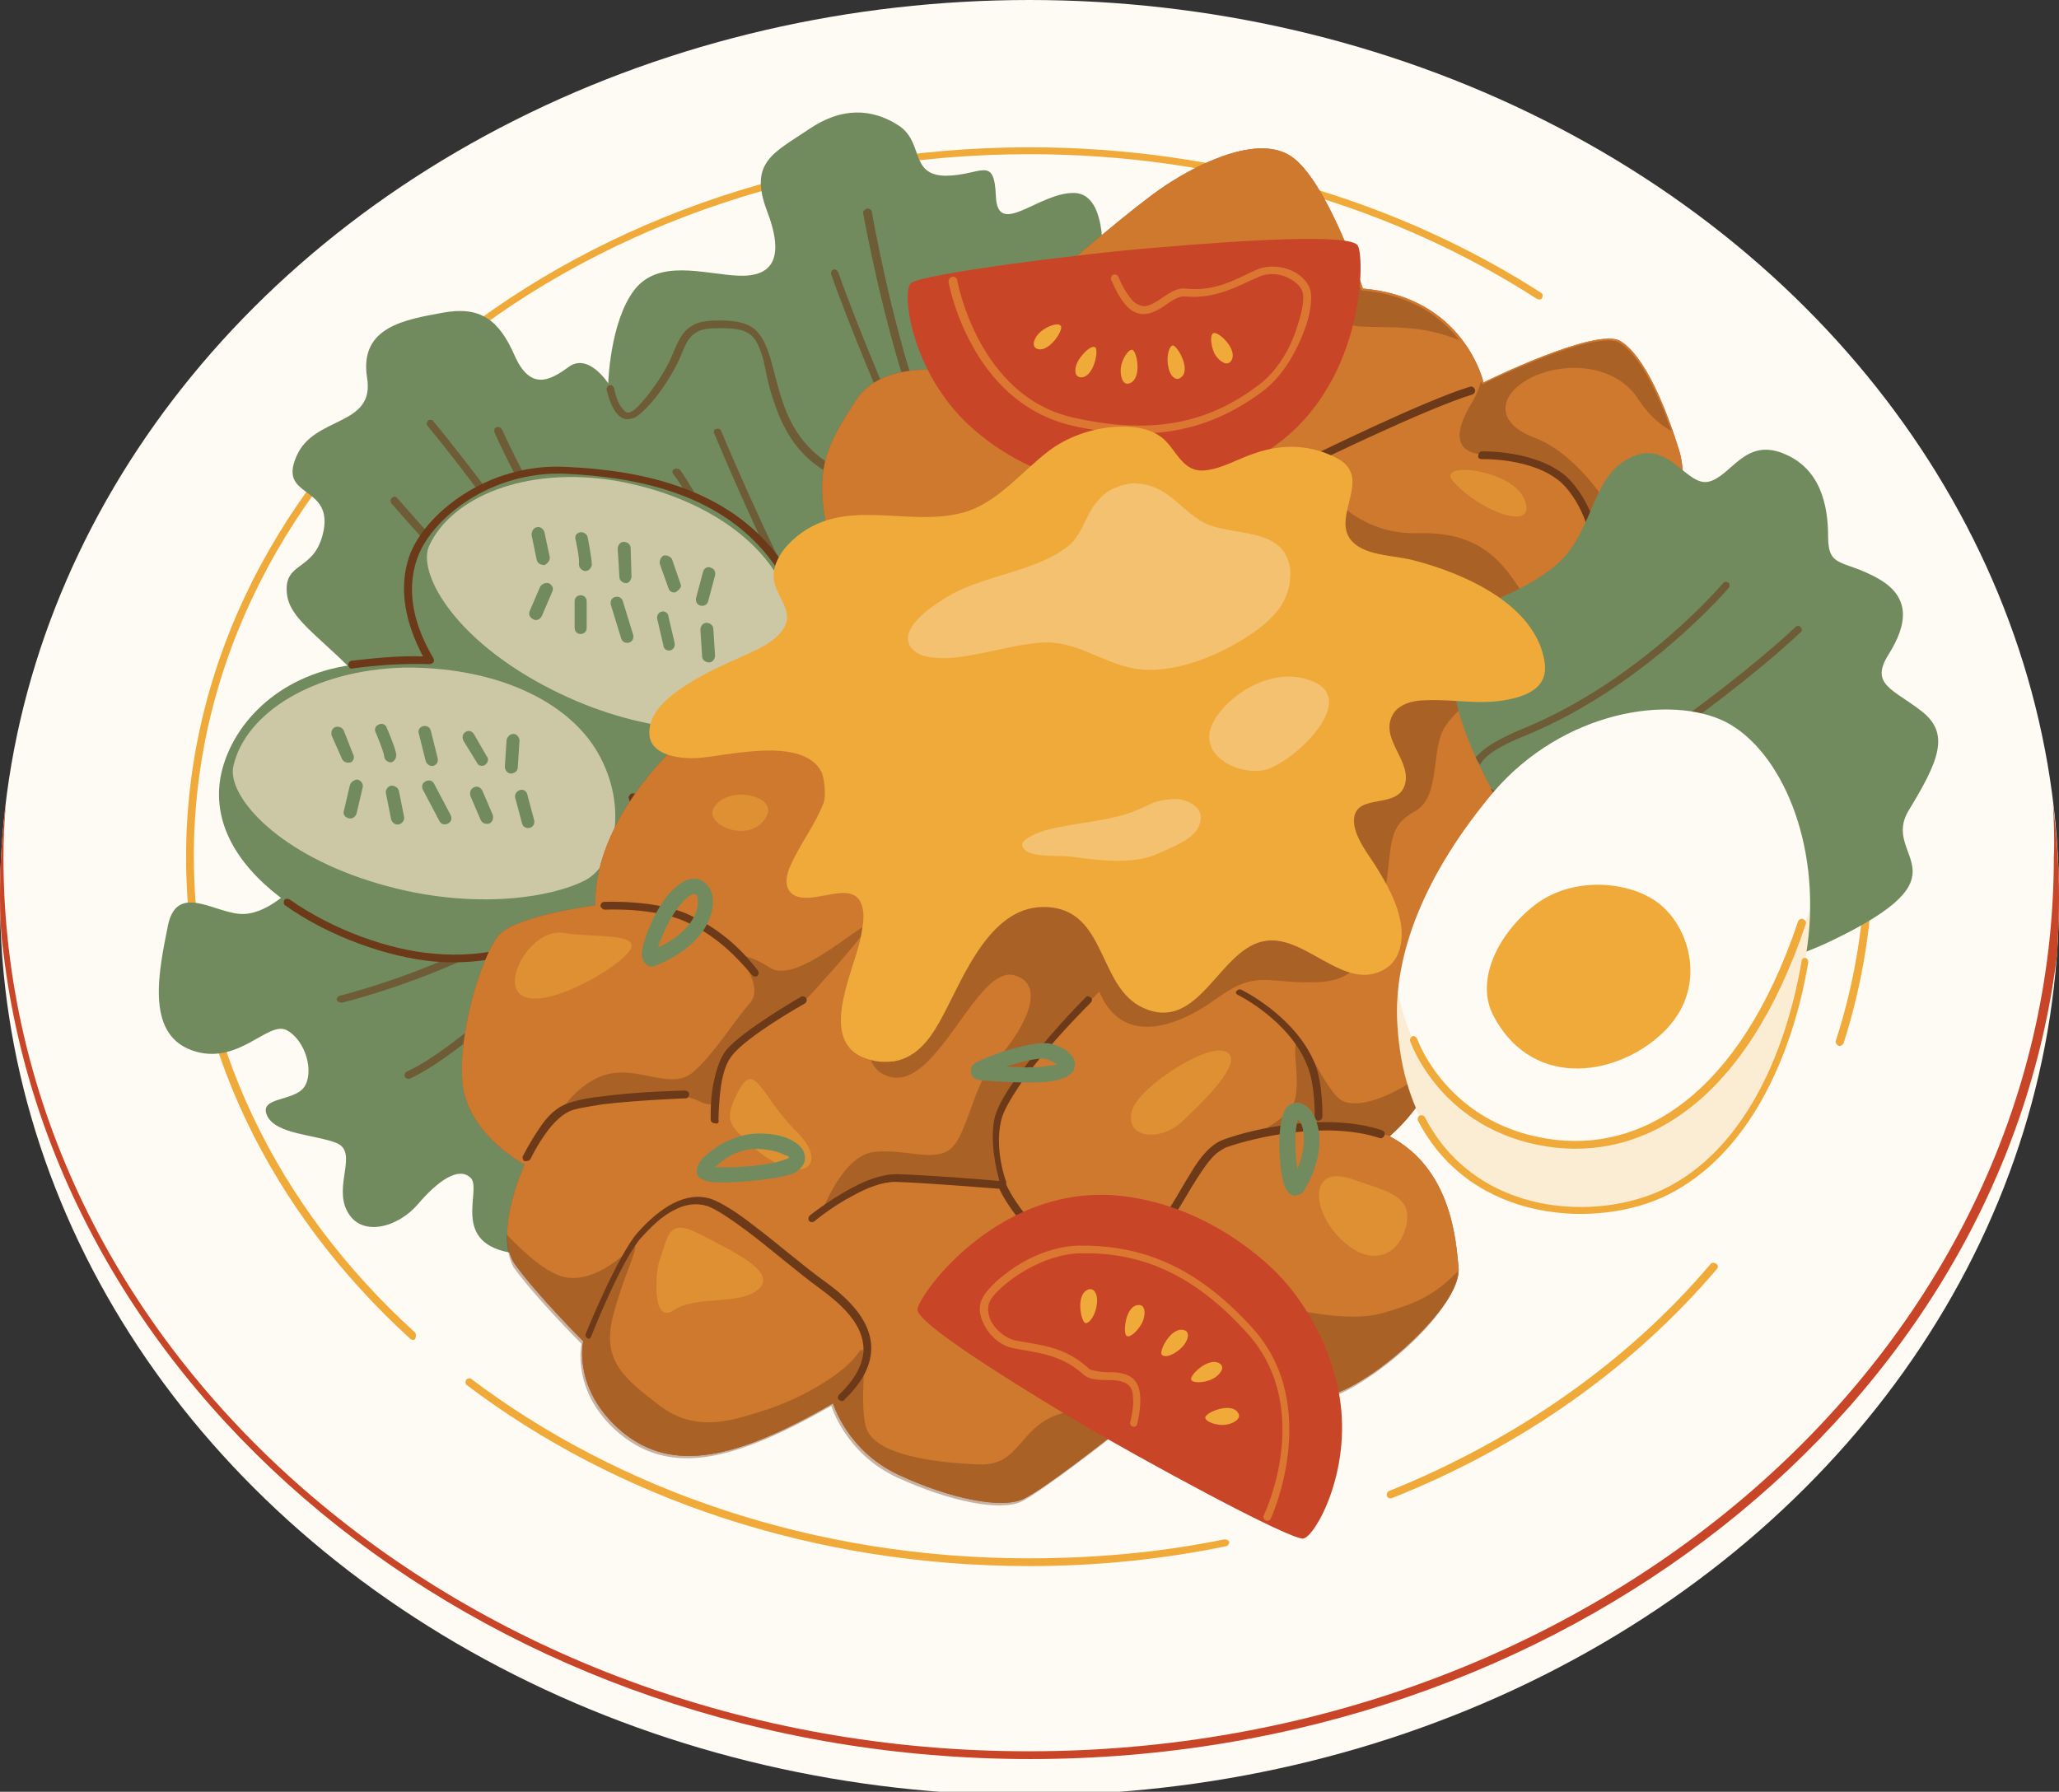
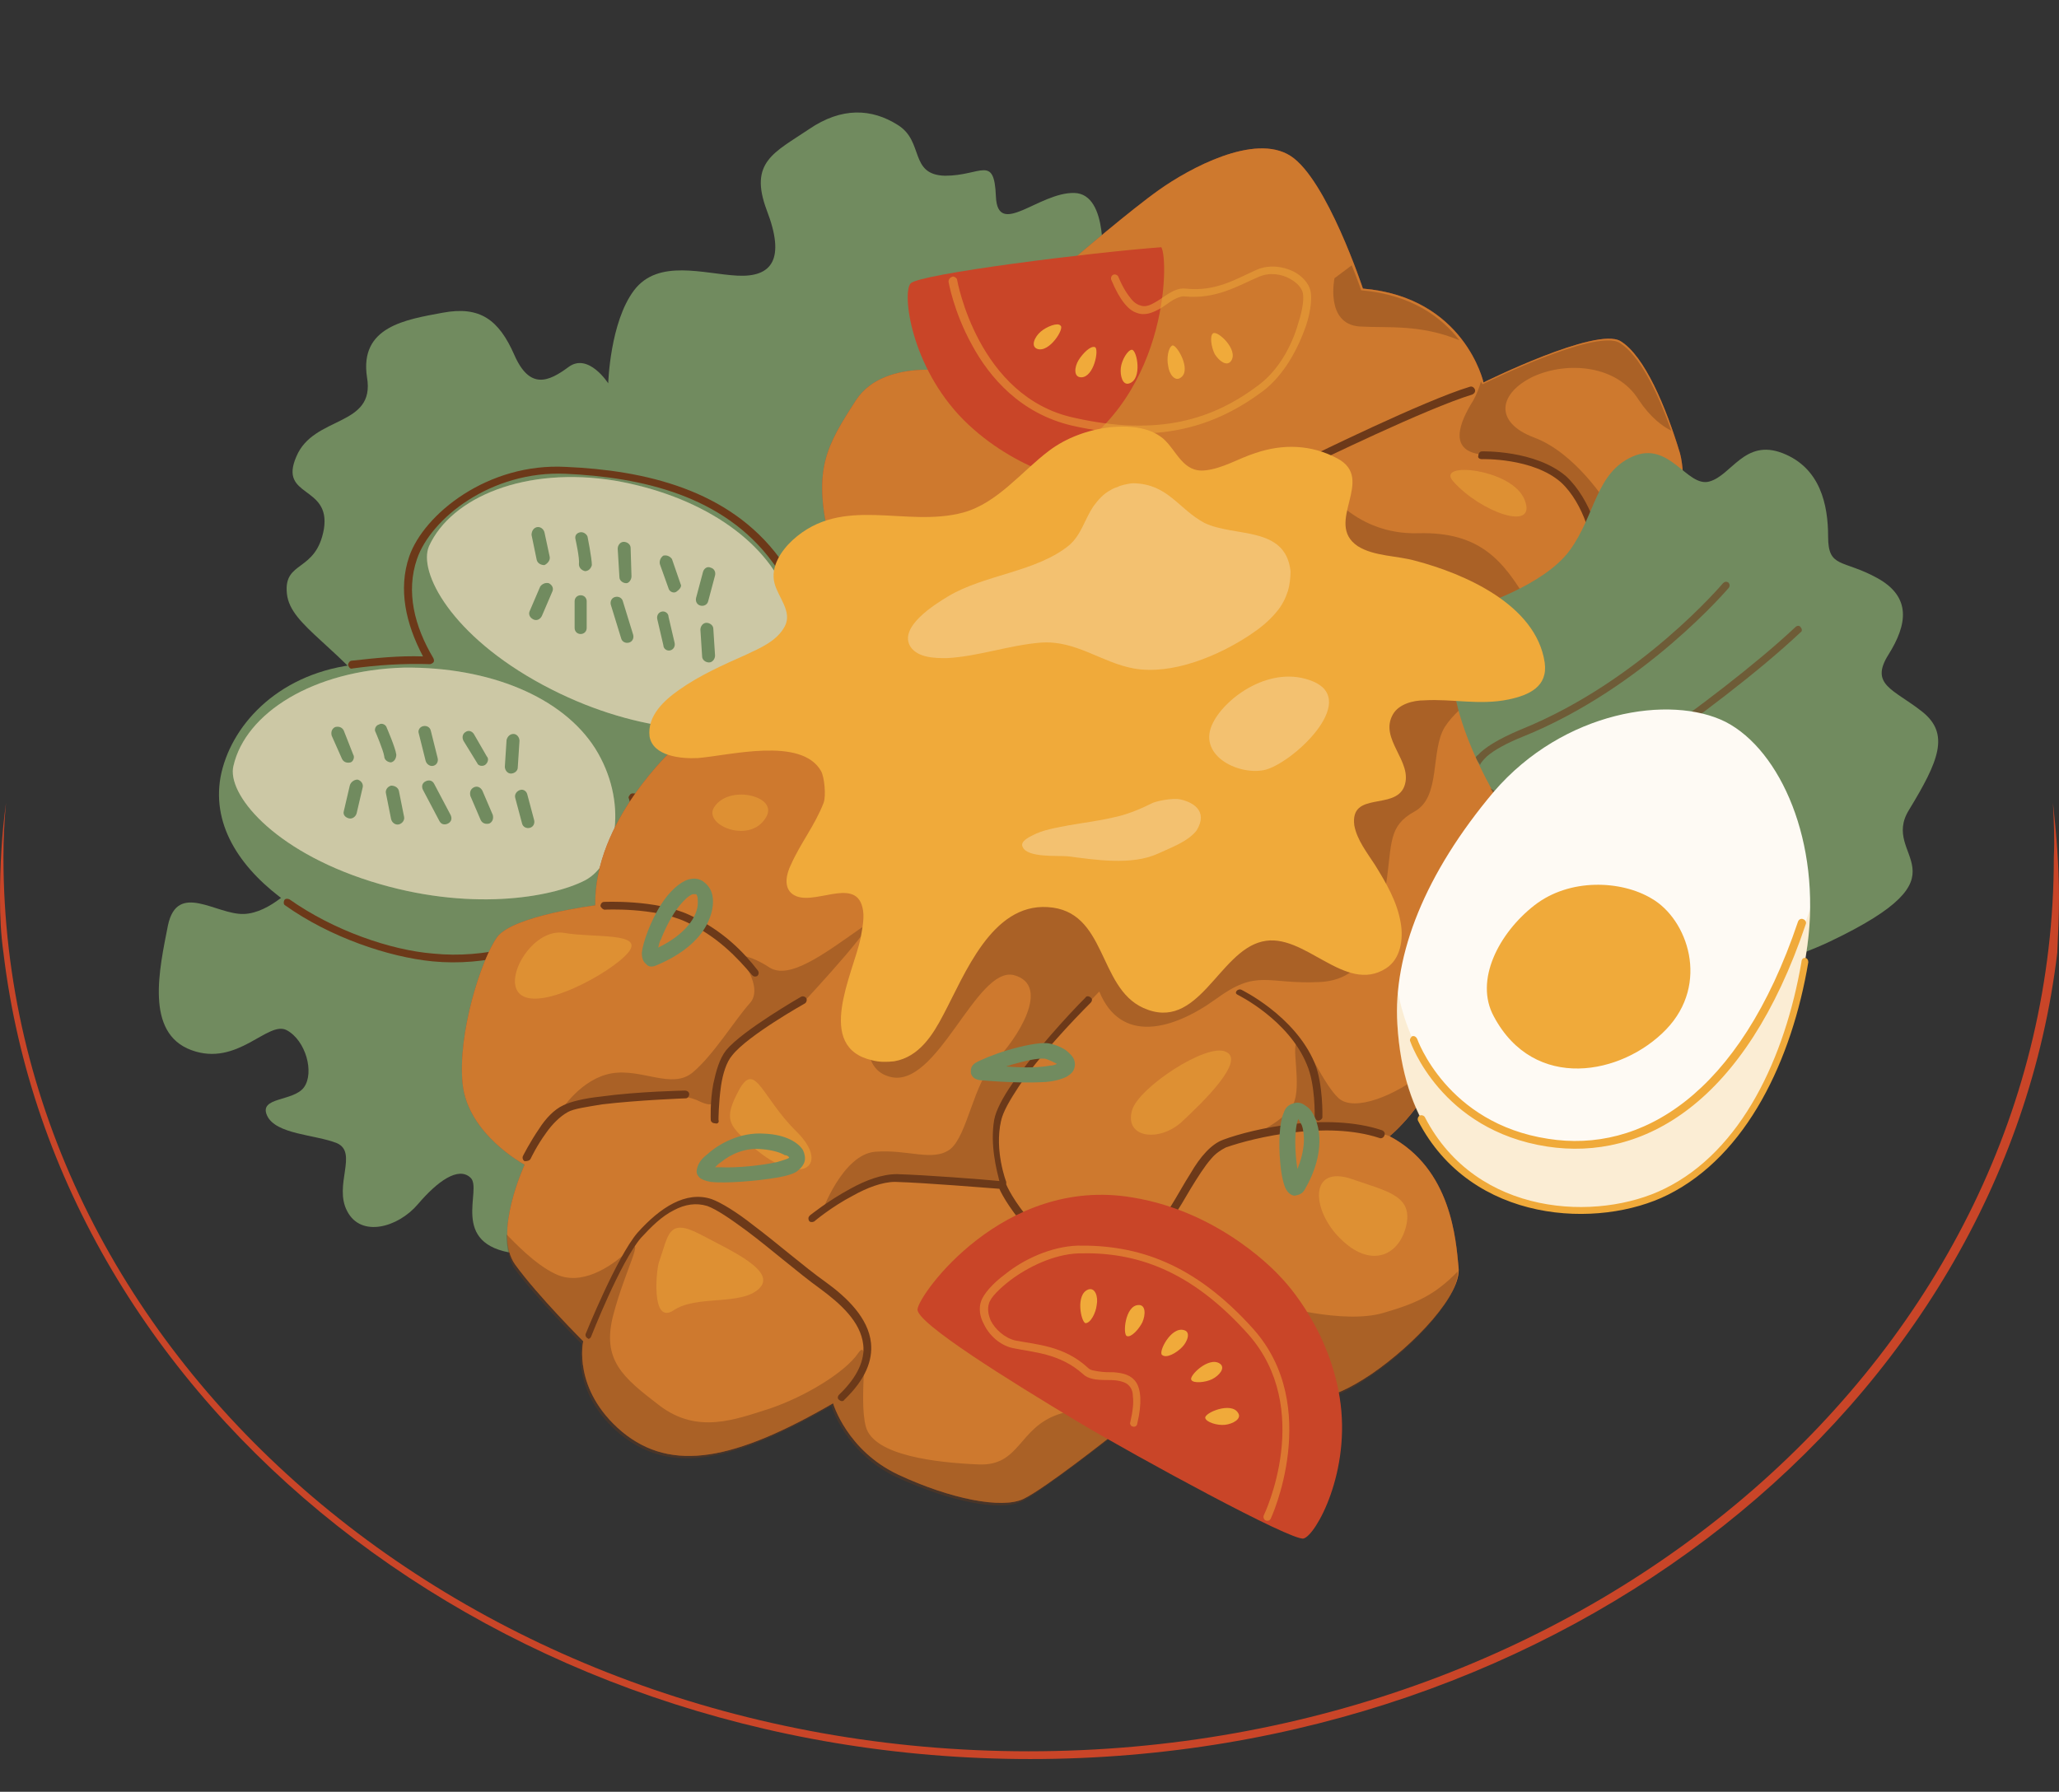
<svg xmlns="http://www.w3.org/2000/svg" height="20.8" preserveAspectRatio="xMidYMid meet" version="1.0" viewBox="0.0 0.0 23.9 20.8" width="23.9" zoomAndPan="magnify">
  <rect x="0.0" y="0.0" width="23.9" height="20.8" fill="#333333" stroke="none" />
  <g clip-rule="evenodd" fill-rule="evenodd">
    <g id="change1_1">
-       <ellipse cx="11.95" cy="10.42" fill="#FEFAF4" rx="11.95" ry="10.42" />
-     </g>
+       </g>
    <g id="change2_1">
      <path d="M23.83,9.32c0.04,0.36,0.07,0.73,0.07,1.1 c0,0.21-0.01,0.43-0.02,0.64c-0.63,5.26-5.73,9.36-11.92,9.36s-11.29-4.1-11.92-9.36C0.01,10.85,0,10.64,0,10.42 c0-0.37,0.02-0.74,0.07-1.1C0.05,9.53,0.04,9.74,0.04,9.95c0,5.73,5.33,10.38,11.9,10.38c6.57,0,11.9-4.65,11.9-10.38 C23.85,9.74,23.84,9.53,23.83,9.32z" fill="#C94528" />
    </g>
    <g id="change3_1">
-       <path d="M14.21,17.87c-0.73,0.15-1.49,0.22-2.27,0.22 c-2.49,0-4.76-0.79-6.48-2.09C5.45,16,5.42,16,5.41,16.02c-0.01,0.02-0.01,0.05,0.01,0.06c1.73,1.31,4.02,2.1,6.53,2.1 c0.79,0,1.55-0.08,2.28-0.23c0.02,0,0.04-0.03,0.04-0.05C14.26,17.88,14.24,17.87,14.21,17.87z M19.85,14.68 c-0.95,1.12-2.24,2.03-3.73,2.63c-0.02,0.01-0.03,0.04-0.02,0.06c0.01,0.02,0.04,0.03,0.06,0.02c1.51-0.6,2.8-1.52,3.77-2.66 c0.02-0.02,0.01-0.05-0.01-0.06C19.89,14.65,19.86,14.66,19.85,14.68z M4.82,15.47c-1.6-1.45-2.57-3.4-2.57-5.53 c0-4.5,4.35-8.15,9.7-8.15c2.22,0,4.26,0.63,5.89,1.68c0.02,0.01,0.05,0.01,0.06-0.01c0.01-0.02,0.01-0.05-0.01-0.06 c-1.65-1.06-3.71-1.69-5.94-1.69c-5.41,0-9.79,3.7-9.79,8.24c0,2.16,0.99,4.12,2.6,5.59c0.02,0.02,0.05,0.02,0.06,0 S4.83,15.49,4.82,15.47z M20.25,5.73c0.89,1.23,1.4,2.67,1.4,4.21c0,0.74-0.12,1.46-0.34,2.14c-0.01,0.02,0.01,0.05,0.03,0.06 c0.02,0.01,0.05-0.01,0.06-0.03c0.22-0.69,0.34-1.42,0.34-2.17c0-1.56-0.52-3.02-1.41-4.27c-0.01-0.02-0.04-0.02-0.06-0.01 C20.24,5.68,20.24,5.71,20.25,5.73z" fill="#F0AA3A" />
-     </g>
+       </g>
    <g id="change4_1">
      <path d="M3.44,10.26c0,0-0.3,0.34-0.61,0.35 c-0.32,0.01-0.77-0.38-0.88,0.13c-0.1,0.51-0.27,1.25,0.27,1.45s0.89-0.35,1.11-0.23c0.22,0.12,0.32,0.49,0.2,0.66 C3.41,12.79,3,12.73,3.1,12.95s0.56,0.22,0.81,0.32c0.25,0.11-0.04,0.49,0.12,0.79c0.16,0.31,0.59,0.19,0.82-0.08 c0.23-0.27,0.47-0.44,0.61-0.31c0.15,0.13-0.26,0.78,0.52,0.88c0.78,0.1,4.78-6.96,4.78-6.96l2.03-4.49c0,0,0.09-0.85-0.32-0.86 c-0.41-0.01-0.89,0.53-0.91,0.04s-0.17-0.24-0.59-0.24c-0.42-0.01-0.24-0.4-0.55-0.59c-0.3-0.19-0.65-0.21-1.03,0.05 C8.99,1.77,8.69,1.88,8.9,2.44C9.12,3.01,8.96,3.22,8.56,3.2C8.17,3.18,7.64,3,7.36,3.37c-0.28,0.37-0.3,1.08-0.3,1.08 S6.83,4.09,6.6,4.26C6.37,4.43,6.15,4.53,5.97,4.12c-0.18-0.41-0.4-0.57-0.83-0.49C4.71,3.71,4.17,3.79,4.26,4.38 c0.1,0.58-0.62,0.44-0.82,0.92C3.23,5.78,3.84,5.63,3.76,6.14C3.67,6.65,3.29,6.5,3.33,6.89c0.04,0.39,0.62,0.6,1.22,1.44 S3.44,10.26,3.44,10.26z" fill="#718B5F" />
    </g>
    <g id="change5_1">
-       <path d="M3.97,11.64c0,0,0.94-0.23,1.78-0.68 c0.16-0.09,0.29-0.13,0.38-0.15c0.08-0.01,0.14,0,0.18,0.02c0.05,0.03,0.07,0.08,0.08,0.13c0.01,0.06,0.01,0.12,0,0.15 c-0.11,0.11-1.11,1.08-1.67,1.33c-0.02,0.01-0.03,0.04-0.02,0.06c0.01,0.02,0.04,0.03,0.06,0.02c0.6-0.27,1.71-1.36,1.71-1.36 c0.01-0.01,0.01-0.01,0.01-0.02c0,0,0.02-0.09,0-0.19c-0.01-0.07-0.05-0.14-0.12-0.19c-0.05-0.04-0.13-0.06-0.25-0.04 c-0.1,0.02-0.24,0.06-0.41,0.16c-0.83,0.45-1.76,0.68-1.76,0.68c-0.02,0.01-0.04,0.03-0.03,0.05C3.92,11.63,3.95,11.64,3.97,11.64z M8.29,5.03c0,0,0.5,1.21,0.98,2.11c0.01,0.02,0.04,0.03,0.06,0.02C9.35,7.15,9.36,7.13,9.35,7.1C8.87,6.2,8.37,5,8.37,5 C8.36,4.98,8.34,4.97,8.31,4.98C8.29,4.98,8.28,5.01,8.29,5.03z M4.96,4.94c0,0,0.46,0.55,1.11,1.47c0.16,0.23,0.27,0.36,0.36,0.43 C6.5,6.89,6.54,6.91,6.58,6.91c0.05,0,0.09-0.03,0.1-0.08c0.02-0.08,0-0.21,0-0.21c0,0,0-0.01,0-0.01c0,0-0.62-1.1-0.85-1.62 C5.81,4.96,5.79,4.95,5.76,4.96C5.74,4.97,5.73,4.99,5.74,5.02c0.22,0.5,0.8,1.53,0.85,1.63c0,0.02,0.01,0.09,0.01,0.14 c0,0.01,0,0.03-0.01,0.04c0,0,0,0.01-0.01,0.01c-0.02,0-0.05-0.02-0.09-0.05C6.41,6.7,6.3,6.58,6.15,6.36 C5.49,5.44,5.03,4.89,5.03,4.89C5.02,4.87,4.99,4.87,4.97,4.88C4.95,4.9,4.95,4.93,4.96,4.94z M4.54,5.84c0,0,0.81,0.93,0.98,1.05 C5.54,6.91,5.57,6.9,5.58,6.88C5.6,6.86,5.59,6.83,5.57,6.82C5.41,6.7,4.61,5.78,4.61,5.78c-0.02-0.02-0.04-0.02-0.06,0 C4.53,5.79,4.53,5.82,4.54,5.84z M7.82,5.51c0,0,0.22,0.27,0.58,1.07C8.4,6.61,8.43,6.62,8.45,6.61C8.47,6.6,8.48,6.57,8.47,6.55 C8.11,5.73,7.89,5.45,7.89,5.45C7.87,5.44,7.84,5.43,7.82,5.45C7.8,5.46,7.8,5.49,7.82,5.51z M7.04,4.52c0,0,0.04,0.19,0.12,0.28 c0.04,0.05,0.1,0.08,0.16,0.06C7.37,4.86,7.43,4.81,7.5,4.74c0.15-0.15,0.31-0.4,0.39-0.58c0.06-0.14,0.09-0.24,0.19-0.3 c0.06-0.04,0.14-0.05,0.27-0.05c0.16,0,0.26,0.01,0.34,0.06c0.08,0.05,0.12,0.14,0.17,0.3C8.89,4.31,8.92,4.5,9,4.71 c0.11,0.32,0.31,0.66,0.74,0.84c0.15,0.06,0.27,0.07,0.36,0.05c0.15-0.04,0.24-0.16,0.28-0.3c0.06-0.19,0.04-0.41,0.04-0.41 c0,0,0-0.01,0-0.01c0,0-0.46-1.06-0.69-1.72C9.72,3.14,9.7,3.12,9.67,3.13C9.65,3.14,9.64,3.17,9.65,3.19 c0.22,0.63,0.65,1.63,0.69,1.72c0,0.04,0.01,0.21-0.04,0.37c-0.03,0.11-0.1,0.21-0.21,0.24C10,5.53,9.9,5.51,9.78,5.46 c-0.4-0.17-0.59-0.49-0.69-0.78c-0.07-0.2-0.11-0.4-0.15-0.53C8.88,3.96,8.82,3.86,8.73,3.8C8.64,3.74,8.52,3.72,8.34,3.72 c-0.15,0-0.25,0.02-0.32,0.07C7.92,3.85,7.87,3.96,7.8,4.13C7.73,4.3,7.57,4.54,7.44,4.68c-0.05,0.06-0.1,0.1-0.14,0.11 c-0.01,0-0.03,0-0.04-0.01C7.24,4.76,7.22,4.74,7.2,4.71C7.15,4.63,7.13,4.51,7.13,4.51C7.12,4.48,7.1,4.47,7.08,4.47 C7.05,4.48,7.04,4.5,7.04,4.52z M10.02,2.48c0,0,0.23,1.28,0.58,2.26c0.01,0.02,0.03,0.04,0.06,0.03c0.02-0.01,0.04-0.03,0.03-0.06 c-0.35-0.98-0.57-2.25-0.57-2.25c0-0.02-0.03-0.04-0.05-0.04C10.03,2.43,10.01,2.46,10.02,2.48z" fill="#6C3919" fill-opacity=".57" />
-     </g>
+       </g>
    <g id="change4_2">
      <path d="M2.56,9.02c0.11-0.58,0.64-1.18,1.52-1.3 C4.97,7.6,5.97,7.63,6.69,8.3c0.72,0.67,0.87,1.44,0.6,1.9c-0.27,0.46-1.25,1.01-2.26,0.92C4.02,11.03,2.35,10.2,2.56,9.02z" fill="#718B5F" />
    </g>
    <g id="change4_3">
      <path d="M4.8,6.47C4.96,6,5.68,5.41,6.57,5.46 C7.46,5.5,8.43,5.71,9.01,6.5s0.61,1.73,0.26,2.13S7.89,9.46,6.91,9.18C5.93,8.9,4.42,7.59,4.8,6.47z" fill="#718B5F" />
    </g>
    <g id="change5_2">
      <path d="M4.09,7.76c0.29-0.04,0.59-0.06,0.9-0.05 C5,7.71,5.02,7.7,5.03,7.69c0.01-0.01,0.01-0.03,0-0.05C4.81,7.27,4.71,6.87,4.84,6.49C5,6.02,5.7,5.46,6.57,5.5 C7.44,5.54,8.4,5.75,8.97,6.53C9.32,7,9.46,7.51,9.45,7.93C9.45,8.21,9.37,8.45,9.24,8.6C8.95,8.94,8.16,9.29,7.35,9.21 c-0.01,0-0.03,0-0.04,0.02C7.3,9.24,7.29,9.26,7.3,9.27c0.11,0.35,0.09,0.67-0.05,0.91c-0.1,0.18-0.32,0.37-0.6,0.53 c-0.43,0.25-1.02,0.42-1.62,0.36c-0.5-0.04-1.16-0.27-1.67-0.63c-0.02-0.01-0.05-0.01-0.06,0.01c-0.01,0.02-0.01,0.05,0.01,0.06 c0.52,0.37,1.2,0.6,1.71,0.65c0.62,0.06,1.22-0.12,1.67-0.38c0.3-0.17,0.53-0.38,0.64-0.57C7.47,9.98,7.5,9.66,7.4,9.31 c0.83,0.05,1.61-0.3,1.9-0.65c0.15-0.17,0.23-0.42,0.24-0.72C9.55,7.5,9.4,6.96,9.05,6.48c-0.59-0.8-1.57-1.02-2.48-1.06 C5.66,5.37,4.92,5.97,4.75,6.46C4.62,6.84,4.71,7.24,4.91,7.62C4.63,7.61,4.35,7.64,4.08,7.67c-0.02,0-0.04,0.03-0.04,0.05 C4.05,7.75,4.07,7.77,4.09,7.76z" fill="#6C3919" />
    </g>
    <g id="change1_2">
      <path d="M2.71,8.89C2.63,9.21,3.16,9.87,4.3,10.23 c1.14,0.36,2.1,0.19,2.49-0.01c0.38-0.2,0.5-0.92,0.12-1.53C6.53,8.09,5.68,7.74,4.69,7.75C3.63,7.78,2.85,8.28,2.71,8.89z" fill="#FEFAF4" fill-opacity=".6" />
    </g>
    <g id="change1_3">
      <path d="M4.98,6.34C4.85,6.64,5.24,7.38,6.3,7.95 c1.06,0.57,2.03,0.58,2.44,0.45c0.41-0.13,0.67-0.81,0.4-1.48c-0.26-0.67-1.03-1.17-2-1.34C6.1,5.41,5.24,5.77,4.98,6.34z" fill="#FEFAF4" fill-opacity=".6" />
    </g>
    <g id="change3_2">
      <path d="M2.71,8.89C2.63,9.21,3.16,9.87,4.3,10.23 c1.14,0.36,2.1,0.19,2.49-0.01c0.38-0.2,0.5-0.92,0.12-1.53C6.53,8.09,5.68,7.74,4.69,7.75C3.63,7.78,2.85,8.28,2.71,8.89z" fill="#F0AA3A" fill-opacity=".15" />
    </g>
    <g id="change3_3">
      <path d="M4.98,6.34C4.85,6.64,5.24,7.38,6.3,7.95 c1.06,0.57,2.03,0.58,2.44,0.45c0.41-0.13,0.67-0.81,0.4-1.48c-0.26-0.67-1.03-1.17-2-1.34C6.1,5.41,5.24,5.77,4.98,6.34z" fill="#F0AA3A" fill-opacity=".15" />
    </g>
    <g id="change4_4">
      <path d="M4.06,9.12l-0.07,0.3C3.98,9.46,4.01,9.49,4.05,9.5 c0.04,0.01,0.08-0.02,0.09-0.06l0.07-0.3c0.01-0.04-0.02-0.08-0.06-0.09C4.11,9.05,4.07,9.08,4.06,9.12z M4.48,9.21l0.06,0.3 c0.01,0.04,0.05,0.07,0.09,0.06c0.04-0.01,0.07-0.05,0.06-0.09l-0.06-0.3C4.62,9.14,4.58,9.12,4.54,9.12 C4.5,9.13,4.47,9.17,4.48,9.21z M4.91,9.17L5.1,9.53c0.02,0.04,0.06,0.05,0.1,0.03c0.04-0.02,0.05-0.06,0.03-0.1L5.04,9.1 c-0.02-0.04-0.06-0.05-0.1-0.03C4.9,9.09,4.89,9.13,4.91,9.17z M3.85,8.54l0.12,0.27c0.02,0.04,0.06,0.05,0.1,0.04 C4.1,8.84,4.12,8.79,4.1,8.76L3.99,8.48c-0.02-0.04-0.06-0.05-0.1-0.04C3.85,8.46,3.84,8.5,3.85,8.54z M5.46,9.24l0.12,0.28 c0.02,0.04,0.06,0.05,0.1,0.04c0.04-0.02,0.05-0.06,0.04-0.1L5.6,9.18C5.58,9.14,5.54,9.12,5.5,9.14C5.46,9.16,5.45,9.2,5.46,9.24z M5.98,9.26l0.08,0.3C6.07,9.6,6.11,9.62,6.15,9.61C6.19,9.6,6.21,9.56,6.2,9.52l-0.08-0.3C6.11,9.18,6.07,9.16,6.04,9.17 C6,9.18,5.97,9.22,5.98,9.26z M4.36,8.5c0,0,0.09,0.21,0.1,0.28C4.46,8.82,4.5,8.85,4.54,8.85C4.58,8.84,4.6,8.8,4.6,8.76 C4.59,8.68,4.49,8.45,4.49,8.45C4.48,8.41,4.43,8.39,4.4,8.41C4.36,8.42,4.34,8.47,4.36,8.5z M5.08,8.8L5,8.48 C4.99,8.44,4.95,8.42,4.91,8.43S4.85,8.48,4.86,8.51l0.08,0.32C4.95,8.87,4.99,8.9,5.03,8.89C5.07,8.88,5.09,8.84,5.08,8.8z M5.38,8.6l0.16,0.26C5.55,8.89,5.6,8.9,5.63,8.88c0.03-0.02,0.05-0.07,0.02-0.1L5.5,8.52C5.48,8.49,5.44,8.47,5.4,8.5 C5.37,8.52,5.36,8.56,5.38,8.6z M5.88,8.59L5.86,8.9c0,0.04,0.03,0.08,0.07,0.08c0.04,0,0.08-0.03,0.08-0.07L6.03,8.6 c0-0.04-0.03-0.08-0.07-0.08C5.92,8.52,5.89,8.55,5.88,8.59z" fill="#718B5F" />
    </g>
    <g id="change4_5">
      <path d="M6.27,6.81L6.15,7.09c-0.02,0.04,0,0.08,0.04,0.1 c0.04,0.02,0.08,0,0.1-0.04l0.12-0.28c0.02-0.04,0-0.08-0.04-0.1C6.33,6.76,6.29,6.78,6.27,6.81z M6.67,6.98l0,0.31 c0,0.04,0.03,0.07,0.07,0.07c0.04,0,0.07-0.03,0.07-0.07l0-0.31c0-0.04-0.03-0.07-0.07-0.07C6.7,6.91,6.67,6.94,6.67,6.98z M7.09,7.02l0.12,0.39C7.22,7.45,7.26,7.47,7.3,7.46c0.04-0.01,0.06-0.05,0.05-0.09L7.23,6.98C7.22,6.94,7.18,6.92,7.14,6.93 C7.1,6.94,7.08,6.98,7.09,7.02z M6.17,6.21l0.06,0.29c0.01,0.04,0.05,0.06,0.09,0.06C6.36,6.54,6.39,6.5,6.38,6.46L6.32,6.18 C6.31,6.14,6.27,6.11,6.23,6.12C6.19,6.13,6.17,6.17,6.17,6.21z M7.63,7.19l0.07,0.3C7.7,7.53,7.74,7.56,7.78,7.55 C7.82,7.54,7.84,7.5,7.83,7.46l-0.07-0.3C7.76,7.12,7.72,7.09,7.68,7.1C7.64,7.11,7.62,7.15,7.63,7.19z M8.13,7.31l0.02,0.31 c0,0.04,0.04,0.07,0.08,0.07c0.04,0,0.07-0.04,0.07-0.08L8.28,7.3c0-0.04-0.04-0.07-0.08-0.07C8.16,7.23,8.13,7.27,8.13,7.31z M6.68,6.26c0,0,0.05,0.22,0.04,0.29c0,0.04,0.03,0.07,0.07,0.08c0.04,0,0.07-0.03,0.08-0.07c0-0.08-0.05-0.33-0.05-0.33 C6.81,6.2,6.77,6.17,6.73,6.18C6.69,6.19,6.67,6.22,6.68,6.26z M7.33,6.69L7.32,6.36c0-0.04-0.04-0.07-0.08-0.07 c-0.04,0-0.07,0.04-0.07,0.08L7.19,6.7c0,0.04,0.04,0.07,0.08,0.07C7.3,6.77,7.33,6.73,7.33,6.69z M7.66,6.55l0.1,0.28 c0.01,0.04,0.06,0.06,0.09,0.04S7.92,6.81,7.9,6.78L7.8,6.49C7.78,6.46,7.74,6.44,7.7,6.45C7.67,6.47,7.65,6.51,7.66,6.55z M8.16,6.64l-0.08,0.3C8.07,6.98,8.09,7.02,8.13,7.03c0.04,0.01,0.08-0.01,0.09-0.05l0.08-0.3c0.01-0.04-0.01-0.08-0.05-0.09 C8.21,6.57,8.17,6.6,8.16,6.64z" fill="#718B5F" />
    </g>
    <g id="change2_2">
      <path d="M7.83,8.68c0,0-0.94,0.85-0.92,1.83c0,0-0.96,0.12-1.14,0.37 c-0.18,0.25-0.46,1.11-0.4,1.7c0.06,0.59,0.72,0.94,0.72,0.94s-0.37,0.8-0.11,1.16c0.26,0.36,0.79,0.89,0.79,0.89 s-0.13,0.56,0.45,1.05c0.58,0.48,1.31,0.33,2.45-0.33c0,0,0.16,0.55,0.76,0.83c0.6,0.28,1.2,0.4,1.45,0.28 c0.25-0.12,1.02-0.73,1.02-0.73s0.78-0.64,1.48-0.49c0.7,0.15,1.02,0.12,1.54-0.23c0.51-0.35,1.05-0.93,1.01-1.24 c-0.03-0.31-0.08-1.14-0.8-1.52c0,0,0.45-0.37,0.58-0.88c0.13-0.51,2.64-4.51,2.64-4.51s0.3-2,0.15-2.54 c-0.16-0.53-0.41-1.13-0.69-1.3c-0.28-0.17-1.59,0.48-1.59,0.48s-0.22-0.99-1.4-1.09c0,0-0.42-1.27-0.84-1.54 c-0.42-0.27-1.18,0.15-1.52,0.39c-0.34,0.24-0.98,0.79-0.98,0.79l-1.31,1.34c0,0-0.89-0.2-1.23,0.31C9.59,5.18,9.44,5.44,9.62,6.24 C9.8,7.04,7.83,8.68,7.83,8.68z" fill="#C94528" />
    </g>
    <g id="change5_3">
      <path d="M7.83,8.68c0,0-0.94,0.85-0.92,1.83 c0,0-0.96,0.12-1.14,0.37c-0.18,0.25-0.46,1.11-0.4,1.7c0.06,0.59,0.72,0.94,0.72,0.94s-0.37,0.8-0.11,1.16 c0.26,0.36,0.79,0.89,0.79,0.89s-0.13,0.56,0.45,1.05c0.58,0.48,1.31,0.33,2.45-0.33c0,0,0.16,0.55,0.76,0.83 c0.6,0.28,1.2,0.4,1.45,0.28c0.25-0.12,1.02-0.73,1.02-0.73s0.78-0.64,1.48-0.49c0.7,0.15,1.02,0.12,1.54-0.23 c0.51-0.35,1.05-0.93,1.01-1.24c-0.03-0.31-0.08-1.14-0.8-1.52c0,0,0.45-0.37,0.58-0.88c0.13-0.51,2.64-4.51,2.64-4.51 s0.3-2,0.15-2.54c-0.16-0.53-0.41-1.13-0.69-1.3c-0.28-0.17-1.59,0.48-1.59,0.48s-0.22-0.99-1.4-1.09c0,0-0.42-1.27-0.84-1.54 c-0.42-0.27-1.18,0.15-1.52,0.39c-0.34,0.24-0.98,0.79-0.98,0.79l-1.31,1.34c0,0-0.89-0.2-1.23,0.31C9.59,5.18,9.44,5.44,9.62,6.24 C9.8,7.04,7.83,8.68,7.83,8.68z" fill="#6C3919" fill-opacity=".39" />
    </g>
    <g id="change3_4">
      <path d="M7.83,8.68c0,0-0.94,0.85-0.92,1.83 c0,0-0.96,0.12-1.14,0.37c-0.18,0.25-0.46,1.11-0.4,1.7c0.06,0.59,0.72,0.94,0.72,0.94s-0.37,0.8-0.11,1.16 c0.26,0.36,0.79,0.89,0.79,0.89s-0.13,0.56,0.45,1.05c0.58,0.48,1.31,0.33,2.45-0.33c0,0,0.16,0.55,0.76,0.83 c0.6,0.28,1.2,0.4,1.45,0.28c0.25-0.12,1.02-0.73,1.02-0.73s0.78-0.64,1.48-0.49c0.7,0.15,1.02,0.12,1.54-0.23 c0.51-0.35,1.05-0.93,1.01-1.24c-0.03-0.31-0.08-1.14-0.8-1.52c0,0,0.45-0.37,0.58-0.88c0.13-0.51,2.64-4.51,2.64-4.51 s0.3-2,0.15-2.54c-0.16-0.53-0.41-1.13-0.69-1.3c-0.28-0.17-1.59,0.48-1.59,0.48s-0.22-0.99-1.4-1.09c0,0-0.42-1.27-0.84-1.54 c-0.42-0.27-1.18,0.15-1.52,0.39c-0.34,0.24-0.98,0.79-0.98,0.79l-1.31,1.34c0,0-0.89-0.2-1.23,0.31C9.59,5.18,9.44,5.44,9.62,6.24 C9.8,7.04,7.83,8.68,7.83,8.68z" fill="#F0AA3A" fill-opacity=".54" />
    </g>
    <g id="change5_4">
      <path d="M6.86,15.52c0,0,0.34-0.87,0.58-1.15 c0.12-0.13,0.24-0.25,0.38-0.32c0.13-0.07,0.26-0.09,0.39-0.05c0.11,0.04,0.27,0.15,0.46,0.29c0.28,0.21,0.6,0.49,0.85,0.67 c0.23,0.17,0.47,0.38,0.5,0.65c0.02,0.17-0.06,0.37-0.28,0.58c-0.02,0.02-0.02,0.05,0,0.06c0.02,0.02,0.05,0.02,0.06,0 c0.25-0.24,0.33-0.46,0.31-0.66c-0.03-0.29-0.28-0.53-0.53-0.71c-0.24-0.17-0.56-0.45-0.84-0.66c-0.19-0.15-0.37-0.26-0.48-0.3 c-0.3-0.1-0.6,0.1-0.86,0.39c-0.24,0.28-0.6,1.17-0.6,1.17c-0.01,0.02,0,0.05,0.03,0.06C6.82,15.55,6.85,15.54,6.86,15.52z M11.6,13.71c-0.2-0.02-0.85-0.07-1.19-0.08c-0.17,0-0.36,0.07-0.54,0.17c-0.26,0.14-0.47,0.31-0.47,0.31 c-0.02,0.02-0.02,0.04-0.01,0.06s0.04,0.02,0.06,0.01c0,0,0.2-0.17,0.45-0.3c0.16-0.09,0.34-0.16,0.49-0.16 c0.35,0.01,1.07,0.07,1.21,0.08c0.03,0.07,0.15,0.29,0.4,0.55c0.13,0.13,0.32,0.2,0.53,0.22c0.31,0.03,0.65-0.05,0.85-0.18 c0.16-0.11,0.3-0.35,0.44-0.59c0.08-0.13,0.16-0.26,0.24-0.35c0.05-0.06,0.11-0.1,0.17-0.13c0.34-0.12,1.17-0.31,1.78-0.11 c0.02,0.01,0.05,0,0.06-0.03c0.01-0.02,0-0.05-0.03-0.06c-0.63-0.21-1.49-0.02-1.84,0.11c-0.14,0.05-0.27,0.2-0.38,0.39 c-0.16,0.25-0.3,0.56-0.49,0.69c-0.18,0.13-0.5,0.2-0.79,0.17c-0.19-0.02-0.36-0.08-0.48-0.2c-0.24-0.25-0.35-0.46-0.38-0.53 c0-0.01,0-0.02,0-0.03c0,0-0.14-0.36-0.06-0.71c0.02-0.1,0.1-0.24,0.2-0.39c0.24-0.36,0.64-0.78,0.84-0.98 c0.02-0.02,0.02-0.05,0-0.06c-0.02-0.02-0.05-0.02-0.06,0c-0.21,0.21-0.6,0.64-0.85,1c-0.11,0.16-0.19,0.31-0.21,0.42 C11.49,13.29,11.57,13.59,11.6,13.71z M6.16,13.45c0,0,0.07-0.15,0.18-0.3c0.07-0.1,0.16-0.19,0.25-0.24 c0.07-0.04,0.22-0.06,0.4-0.09c0.42-0.05,0.97-0.07,0.97-0.07c0.02,0,0.04-0.02,0.04-0.05c0-0.02-0.02-0.04-0.05-0.04 c0,0-0.55,0.01-0.98,0.07c-0.19,0.02-0.35,0.06-0.43,0.1c-0.11,0.05-0.21,0.16-0.28,0.27c-0.11,0.16-0.19,0.32-0.19,0.32 c-0.01,0.02,0,0.05,0.02,0.06C6.13,13.48,6.15,13.47,6.16,13.45z M8.34,13c0,0,0-0.19,0.03-0.4c0.02-0.13,0.06-0.27,0.13-0.35 c0.18-0.23,0.84-0.6,0.84-0.6c0.02-0.01,0.03-0.04,0.02-0.06c-0.01-0.02-0.04-0.03-0.06-0.02c0,0-0.68,0.39-0.87,0.62 c-0.08,0.1-0.12,0.25-0.15,0.39c-0.04,0.21-0.03,0.42-0.03,0.42c0,0.02,0.02,0.04,0.05,0.04C8.33,13.05,8.35,13.03,8.34,13z M14.37,11.55c0,0,0.59,0.29,0.8,0.81c0.1,0.23,0.09,0.6,0.09,0.6c0,0.02,0.02,0.05,0.04,0.05c0.02,0,0.05-0.02,0.05-0.04 c0,0,0.01-0.39-0.09-0.63c-0.23-0.55-0.85-0.85-0.85-0.85c-0.02-0.01-0.05,0-0.06,0.02S14.35,11.54,14.37,11.55z M7.02,10.56 c0,0,0.57-0.03,0.94,0.14c0.37,0.17,0.6,0.42,0.77,0.62c0.02,0.02,0.04,0.02,0.06,0.01c0.02-0.02,0.02-0.04,0.01-0.06 C8.63,11.05,8.39,10.8,8,10.62c-0.39-0.18-0.99-0.15-0.99-0.15c-0.02,0-0.04,0.02-0.04,0.05C6.98,10.54,7,10.56,7.02,10.56z M17.2,5.33c0,0,0.59-0.02,0.92,0.27c0.13,0.12,0.23,0.3,0.29,0.47c0.1,0.27,0.14,0.53,0.14,0.53c0,0.02,0.03,0.04,0.05,0.04 c0.02,0,0.04-0.03,0.04-0.05c0,0-0.04-0.27-0.14-0.55c-0.07-0.19-0.18-0.38-0.32-0.51c-0.36-0.31-0.98-0.29-0.98-0.29 c-0.02,0-0.04,0.02-0.04,0.05C17.15,5.31,17.17,5.33,17.2,5.33z M15.25,5.38c0,0,1.31-0.64,1.84-0.8c0.02-0.01,0.04-0.03,0.03-0.06 c-0.01-0.02-0.03-0.04-0.06-0.03c-0.53,0.16-1.85,0.81-1.85,0.81c-0.02,0.01-0.03,0.04-0.02,0.06C15.21,5.38,15.23,5.39,15.25,5.38 z" fill="#6C3919" />
    </g>
    <g id="change5_5">
      <path d="M5.88,14.33c0.08,0.08,0.33,0.35,0.57,0.46 c0.29,0.14,0.63-0.07,0.84-0.27c0.21-0.2-0.03,0.21-0.17,0.74s0.11,0.73,0.54,1.06c0.44,0.33,0.87,0.16,1.28,0.03 c0.41-0.14,0.87-0.42,1.02-0.64c0.15-0.22,0,0.51,0.09,0.85c0.09,0.34,0.83,0.42,1.31,0.44c0.48,0.02,0.46-0.42,0.92-0.58 c0.45-0.16,2.49-0.56,2.87-0.61c0.38-0.06-0.37-0.67-0.37-0.67s0.81,0.24,1.28,0.1c0.38-0.11,0.6-0.21,0.86-0.48 c0.01,0.31-0.51,0.88-1.02,1.22c-0.51,0.35-0.84,0.38-1.54,0.23c-0.7-0.15-1.48,0.49-1.48,0.49s-0.78,0.61-1.02,0.73 c-0.25,0.12-0.84,0-1.45-0.28c-0.6-0.28-0.76-0.83-0.76-0.83c-1.14,0.65-1.86,0.81-2.45,0.33c-0.58-0.48-0.45-1.05-0.45-1.05 s-0.53-0.53-0.79-0.89C5.9,14.59,5.88,14.46,5.88,14.33z M9.54,14.07c0,0,0.24-0.67,0.62-0.7c0.38-0.03,0.67,0.12,0.87-0.03 c0.2-0.16,0.27-0.77,0.52-1.02c0.25-0.25,0.66-0.88,0.22-1c-0.44-0.11-0.89,1.33-1.44,1.18c-0.55-0.14-0.07-1.27-0.07-1.27 l1.48-1.36l1.77-0.02l1.87,0.17l0.31-1.94l1.21-0.34l0.47,0.19c0,0-0.42,0.23-0.6,0.51c-0.17,0.28-0.04,0.81-0.35,0.98 s-0.26,0.37-0.33,0.84s-0.15,1.11-0.77,1.14c-0.62,0.03-0.72-0.16-1.21,0.2c-0.5,0.36-1.1,0.52-1.35-0.09c0,0-0.69,0.71-0.92,1.08 c-0.23,0.37-0.34,0.5-0.17,1.14l-1.03-0.04c0,0-0.32-0.04-0.55,0.07C9.87,13.87,9.54,14.07,9.54,14.07z M16.13,13.19 c-0.12-0.05-0.66-0.22-1.75,0.06c0,0,0.52-0.2,0.63-0.43c0.11-0.22-0.04-0.73,0.06-0.72c0.1,0,0.29,0.49,0.47,0.65 s0.66-0.03,1-0.31c0.05-0.04,0.1-0.07,0.15-0.08C16.57,12.79,16.21,13.12,16.13,13.19z M6.52,12.88c0,0,0.23-0.36,0.58-0.42 c0.35-0.06,0.7,0.19,0.94-0.01c0.24-0.2,0.49-0.61,0.66-0.8c0.18-0.19-0.13-0.56-0.13-0.56s0.13-0.01,0.36,0.14 c0.23,0.15,0.64-0.16,1.04-0.44s-0.62,0.82-0.62,0.82s-0.88,0.47-0.96,0.78c-0.08,0.3-0.02,0.51-0.26,0.4 C7.9,12.67,7.44,12.67,6.52,12.88z M15.39,5.67c0,0,0.35,0.54,1.07,0.52c0.72-0.02,0.99,0.32,1.27,0.79 c0.28,0.47-1.61,0.45-1.61,0.45l-1.24-0.48C14.89,6.95,15.39,5.67,15.39,5.67z M17.19,4.43c-0.02,0.07-0.05,0.15-0.09,0.22 c-0.15,0.24-0.32,0.61,0.15,0.63c0.46,0.03,1,0.14,1.21,0.79c0.21,0.65,0.19-0.23,0.19-0.23s-0.36-0.58-0.84-0.76 c-0.48-0.18-0.41-0.52-0.01-0.71c0.4-0.18,0.97-0.13,1.22,0.27C19.16,4.85,19.3,4.95,19.4,5c-0.16-0.45-0.37-0.88-0.6-1.02 c-0.28-0.17-1.59,0.48-1.59,0.48S17.2,4.45,17.19,4.43z M15.69,3.08l-0.2,0.15c0,0-0.11,0.53,0.29,0.56 c0.33,0.02,0.7-0.03,1.16,0.16c-0.2-0.26-0.55-0.53-1.14-0.58C15.8,3.37,15.76,3.25,15.69,3.08z" fill="#6C3919" fill-opacity=".37" />
    </g>
    <g id="change3_5">
      <path d="M7.65,14.65c0.11-0.31,0.1-0.52,0.48-0.32 c0.38,0.2,0.89,0.43,0.68,0.63c-0.21,0.2-0.72,0.07-0.99,0.25C7.55,15.39,7.62,14.72,7.65,14.65z M15.7,13.69 c0.4,0.14,0.71,0.19,0.62,0.55c-0.09,0.35-0.42,0.48-0.76,0.14C15.22,14.05,15.19,13.51,15.7,13.69z M8.69,13.27 c-0.22-0.21-0.3-0.27-0.11-0.62c0.19-0.34,0.26,0.09,0.67,0.49C9.66,13.55,9.27,13.81,8.69,13.27z M13.14,12.89 c0.07-0.26,0.87-0.79,1.09-0.68c0.23,0.1-0.26,0.58-0.52,0.82C13.45,13.26,13.05,13.21,13.14,12.89z M6.01,11.51 c-0.14-0.2,0.19-0.74,0.54-0.68c0.35,0.06,0.94-0.01,0.74,0.23C7.1,11.29,6.2,11.79,6.01,11.51z M8.29,9.37 C8.38,9.23,8.58,9.2,8.73,9.24c0.15,0.04,0.25,0.14,0.14,0.28C8.67,9.79,8.16,9.57,8.29,9.37z M16.87,5.59 c-0.11-0.12,0.06-0.16,0.28-0.12c0.22,0.04,0.48,0.15,0.55,0.34C17.84,6.18,17.18,5.94,16.87,5.59z" fill="#F0AA3A" fill-opacity=".47" />
    </g>
    <g id="change4_6">
      <path d="M17.14,7.04c0,0,0.78-0.24,1.08-0.65c0.3-0.41,0.3-0.9,0.73-1.09 s0.63,0.36,0.89,0.29c0.26-0.07,0.41-0.5,0.85-0.33c0.44,0.17,0.53,0.6,0.53,0.97c0,0.37,0.17,0.26,0.57,0.48s0.35,0.54,0.13,0.89 c-0.22,0.35,0.06,0.4,0.39,0.66c0.33,0.26,0.19,0.58-0.15,1.14c-0.35,0.56,0.76,0.73-0.92,1.53c-1.68,0.79-2.7-0.03-2.7-0.03 S16.03,8.07,17.14,7.04z" fill="#718B5F" />
    </g>
    <g id="change5_6">
      <path d="M17.3,9.15c0.01,0.01,0.02,0.01,0.03,0.02 c0.22,0.14,0.56,0.23,0.64,0.25c0.18-0.12,1.92-1.25,2.87-2.14c0.02-0.02,0.05-0.02,0.06,0c0.02,0.02,0.02,0.05,0,0.06 c-1.01,0.95-2.9,2.16-2.9,2.16C18,9.51,17.98,9.51,17.97,9.51c0,0-0.33-0.08-0.58-0.21C17.36,9.25,17.33,9.2,17.3,9.15z M17.13,8.79c0.01-0.01,0.01-0.02,0.02-0.02c0.08-0.09,0.24-0.19,0.5-0.3c1.39-0.56,2.35-1.7,2.35-1.7 c0.02-0.02,0.04-0.02,0.06-0.01c0.02,0.02,0.02,0.04,0.01,0.06c0,0-0.98,1.16-2.39,1.73c-0.2,0.08-0.34,0.16-0.42,0.23 c-0.04,0.04-0.07,0.07-0.08,0.1C17.16,8.85,17.14,8.82,17.13,8.79z" fill="#6C3919" fill-opacity=".57" />
    </g>
    <g id="change1_4">
      <path d="M16.22,11.89c-0.05-0.81,0.32-1.75,1.12-2.7 c0.81-0.94,2.05-1.13,2.69-0.81c0.64,0.33,1.11,1.4,0.95,2.59c-0.16,1.19-0.68,2.39-1.64,2.87C18.36,14.33,16.35,14.12,16.22,11.89 z" fill="#FEFAF4" />
    </g>
    <g id="change3_6">
      <path d="M21.01,10.56c0,0.14-0.01,0.28-0.03,0.42 c-0.16,1.19-0.68,2.39-1.64,2.87c-0.98,0.49-3,0.28-3.12-1.95c-0.01-0.11,0-0.23,0-0.35l0.01-0.02c0,0,0.28,1.78,2.03,1.77 C19.75,13.3,20.61,11.69,21.01,10.56z" fill="#F0AA3A" fill-opacity=".17" />
    </g>
    <g id="change3_7">
      <path d="M20.91,11.17c-0.19,1.1-0.69,2.19-1.59,2.63 c-0.77,0.38-2.18,0.33-2.78-0.83c-0.01-0.02-0.04-0.03-0.06-0.02c-0.02,0.01-0.03,0.04-0.02,0.06c0.62,1.2,2.1,1.26,2.9,0.86 c0.92-0.46,1.44-1.57,1.63-2.7c0-0.02-0.01-0.05-0.04-0.05S20.91,11.15,20.91,11.17z" fill="#F0AA3A" />
    </g>
    <g id="change3_8">
      <path d="M16.37,12.09c0,0,0.35,1.03,1.59,1.22c1.11,0.17,2.3-0.5,3-2.58 c0.01-0.02,0-0.05-0.03-0.06c-0.02-0.01-0.05,0-0.06,0.03c-0.68,2.02-1.83,2.69-2.9,2.52c-1.18-0.18-1.52-1.16-1.52-1.16 c-0.01-0.02-0.03-0.04-0.06-0.03C16.37,12.05,16.36,12.07,16.37,12.09z" fill="#F0AA3A" />
    </g>
    <g id="change3_9">
      <path d="M17.34,11.8c-0.23-0.42,0.06-0.97,0.47-1.29 c0.41-0.32,1.01-0.29,1.36-0.08c0.42,0.24,0.68,0.99,0.17,1.52C18.83,12.48,17.81,12.68,17.34,11.8z" fill="#F0AA3A" />
    </g>
    <g id="change2_3">
-       <path d="M12.56,5.61c0,0-0.76-0.12-1.38-0.74 c-0.61-0.62-0.71-1.47-0.61-1.58c0.1-0.11,2.1-0.36,2.91-0.42c0.93-0.08,2.2-0.16,2.28-0.02c0.09,0.14,0.09,1.84-1.27,2.51 C13.54,5.83,12.56,5.61,12.56,5.61z" fill="#C94528" />
+       <path d="M12.56,5.61c0,0-0.76-0.12-1.38-0.74 c-0.61-0.62-0.71-1.47-0.61-1.58c0.1-0.11,2.1-0.36,2.91-0.42c0.09,0.14,0.09,1.84-1.27,2.51 C13.54,5.83,12.56,5.61,12.56,5.61z" fill="#C94528" />
    </g>
    <g id="change2_4">
      <path d="M14.86,14.82c0,0,0.55,0.54,0.69,1.4 c0.14,0.86-0.28,1.61-0.42,1.64c-0.14,0.03-1.92-0.94-2.61-1.35c-0.8-0.48-1.88-1.15-1.87-1.31c0.01-0.17,1-1.55,2.49-1.3 C14.2,14.07,14.86,14.82,14.86,14.82z" fill="#C94528" />
    </g>
    <g id="change3_10">
      <path d="M11.01,3.27c0,0,0.06,0.35,0.27,0.73 c0.21,0.39,0.57,0.8,1.16,0.94c1.01,0.23,1.67,0.01,2.22-0.4c0.25-0.19,0.41-0.5,0.5-0.76c0.06-0.18,0.07-0.34,0.05-0.41 c-0.02-0.08-0.09-0.16-0.18-0.21c-0.13-0.07-0.3-0.09-0.44-0.03c-0.23,0.1-0.47,0.26-0.83,0.22c-0.09-0.01-0.17,0.04-0.26,0.1 c-0.04,0.03-0.09,0.06-0.13,0.08c-0.04,0.02-0.08,0.03-0.12,0.02c-0.04-0.01-0.08-0.03-0.12-0.08c-0.05-0.06-0.1-0.14-0.15-0.26 c-0.01-0.02-0.04-0.03-0.06-0.02c-0.02,0.01-0.03,0.04-0.02,0.06c0.1,0.24,0.2,0.35,0.29,0.38c0.1,0.04,0.19,0,0.28-0.05 c0.05-0.03,0.1-0.07,0.15-0.1c0.04-0.02,0.08-0.04,0.12-0.04c0.38,0.04,0.64-0.13,0.88-0.23c0.12-0.05,0.26-0.03,0.36,0.03 c0.07,0.04,0.12,0.09,0.14,0.15c0.02,0.07,0,0.21-0.05,0.36C15,4,14.85,4.29,14.61,4.47c-0.53,0.4-1.16,0.6-2.14,0.38 c-0.56-0.12-0.9-0.52-1.1-0.89c-0.2-0.37-0.26-0.71-0.26-0.71c0-0.02-0.03-0.04-0.05-0.04C11.03,3.22,11.01,3.24,11.01,3.27z" fill="#F0AA3A" fill-opacity=".5" />
    </g>
    <g id="change3_11">
      <path d="M14.75,17.63c0,0,0.15-0.32,0.2-0.76 c0.05-0.44,0-0.99-0.4-1.44c-0.69-0.77-1.35-0.98-2.04-0.97c-0.31,0.01-0.63,0.16-0.84,0.33c-0.15,0.11-0.25,0.23-0.28,0.31 c-0.03,0.08-0.02,0.18,0.03,0.27c0.06,0.13,0.19,0.25,0.34,0.28c0.24,0.05,0.54,0.06,0.81,0.3c0.06,0.06,0.16,0.07,0.27,0.07 c0.05,0,0.1,0,0.15,0.01c0.04,0.01,0.08,0.02,0.11,0.05c0.03,0.03,0.05,0.07,0.05,0.13c0.01,0.07,0,0.17-0.03,0.3 c-0.01,0.02,0.01,0.05,0.03,0.05c0.02,0.01,0.05-0.01,0.05-0.03c0.06-0.25,0.04-0.4-0.01-0.48c-0.06-0.09-0.15-0.11-0.26-0.12 c-0.06,0-0.12,0-0.18-0.01c-0.05-0.01-0.09-0.01-0.12-0.04c-0.28-0.26-0.6-0.27-0.85-0.32c-0.12-0.03-0.23-0.13-0.28-0.23 c-0.03-0.07-0.04-0.14-0.02-0.2c0.02-0.07,0.12-0.17,0.25-0.27c0.2-0.15,0.5-0.3,0.79-0.31c0.66-0.02,1.3,0.19,1.97,0.94 c0.38,0.43,0.43,0.95,0.38,1.37c-0.05,0.42-0.2,0.73-0.2,0.73c-0.01,0.02,0,0.05,0.02,0.06C14.72,17.66,14.74,17.65,14.75,17.63z" fill="#F0AA3A" fill-opacity=".5" />
    </g>
    <g id="change3_12">
      <path d="M14.29,4.19c-0.05,0.07-0.14,0-0.19-0.08 c-0.04-0.08-0.06-0.21-0.02-0.24C14.13,3.83,14.38,4.06,14.29,4.19z M13.71,4.38c-0.07,0.06-0.14-0.04-0.15-0.13 c-0.02-0.09,0-0.22,0.05-0.24C13.66,4,13.83,4.29,13.71,4.38z M13.11,4.45c-0.08,0.03-0.11-0.09-0.1-0.18 c0.01-0.09,0.08-0.21,0.13-0.21C13.2,4.07,13.26,4.4,13.11,4.45z M12.55,4.38c-0.09,0-0.08-0.12-0.03-0.2 c0.05-0.08,0.14-0.17,0.19-0.15C12.76,4.05,12.7,4.38,12.55,4.38z M12.04,4.05c-0.08-0.03-0.03-0.14,0.04-0.2 c0.07-0.06,0.2-0.11,0.23-0.07C12.36,3.81,12.18,4.1,12.04,4.05z" fill="#F0AA3A" />
    </g>
    <g id="change3_13">
      <path d="M12.63,14.97c0.08-0.03,0.12,0.08,0.1,0.18 c-0.01,0.09-0.07,0.21-0.13,0.21C12.55,15.35,12.48,15.03,12.63,14.97z M13.21,15.15c0.09-0.01,0.09,0.11,0.05,0.2 c-0.04,0.08-0.13,0.18-0.18,0.16S13.06,15.16,13.21,15.15z M13.74,15.44c0.09,0.02,0.04,0.14-0.02,0.2 c-0.07,0.07-0.18,0.13-0.23,0.09C13.44,15.7,13.59,15.4,13.74,15.44z M14.16,15.83c0.07,0.05-0.01,0.14-0.09,0.18 c-0.08,0.04-0.22,0.05-0.24,0.01C13.79,15.98,14.03,15.74,14.16,15.83z M14.37,16.4c0.05,0.07-0.06,0.13-0.15,0.14 c-0.09,0.01-0.22-0.03-0.23-0.08C13.98,16.4,14.29,16.27,14.37,16.4z" fill="#F0AA3A" />
    </g>
    <g id="change4_7">
      <path d="M15.15,13.8c0.19-0.33,0.19-0.61,0.13-0.78 c-0.03-0.09-0.07-0.15-0.12-0.18c-0.05-0.04-0.1-0.05-0.15-0.03c-0.04,0.01-0.09,0.04-0.11,0.11c-0.05,0.11-0.06,0.36-0.04,0.57 c0.01,0.14,0.04,0.27,0.07,0.32c0.03,0.05,0.07,0.07,0.1,0.07C15.08,13.87,15.12,13.86,15.15,13.8z M8.09,13.57 c-0.01,0.04,0,0.07,0.03,0.1c0.02,0.02,0.07,0.04,0.13,0.05c0.17,0.02,0.54-0.01,0.77-0.05c0.12-0.02,0.21-0.05,0.24-0.08 c0.04-0.03,0.07-0.07,0.08-0.11c0.01-0.04,0-0.09-0.02-0.13c-0.05-0.08-0.19-0.18-0.45-0.19c-0.28-0.02-0.53,0.12-0.66,0.24 C8.13,13.46,8.1,13.52,8.09,13.57z M15.07,12.99c-0.05,0.12-0.04,0.4-0.01,0.58c0.09-0.22,0.09-0.4,0.05-0.51 C15.1,13.04,15.08,13.01,15.07,12.99z M9.16,13.44C9.16,13.44,9.16,13.44,9.16,13.44c-0.03,0.02-0.08,0.03-0.14,0.05 c-0.18,0.04-0.47,0.07-0.66,0.06c-0.02,0-0.04,0-0.06,0c0.02-0.02,0.04-0.04,0.07-0.06c0.11-0.09,0.28-0.17,0.47-0.15 c0.13,0.01,0.22,0.04,0.27,0.07C9.14,13.41,9.16,13.43,9.16,13.44z M11.38,12.54c0.36,0.03,0.6,0.03,0.76,0.02 c0.12-0.01,0.2-0.04,0.24-0.06c0.05-0.03,0.08-0.06,0.09-0.1c0.01-0.03,0.01-0.06,0-0.09c-0.01-0.04-0.05-0.08-0.1-0.12 c-0.06-0.04-0.14-0.07-0.21-0.08c-0.1-0.01-0.29,0.03-0.46,0.08c-0.17,0.05-0.33,0.12-0.38,0.15c-0.06,0.04-0.05,0.09-0.05,0.12 C11.28,12.49,11.3,12.53,11.38,12.54z M12.27,12.35c-0.02,0.01-0.05,0.02-0.08,0.02c-0.11,0.02-0.27,0.03-0.51,0.01 c0.02-0.01,0.04-0.01,0.06-0.02c0.14-0.04,0.3-0.08,0.39-0.07C12.17,12.3,12.23,12.33,12.27,12.35z M7.61,11.21 c0.34-0.14,0.53-0.33,0.61-0.51c0.06-0.13,0.07-0.25,0.04-0.34c-0.02-0.06-0.06-0.1-0.1-0.13c-0.05-0.03-0.1-0.04-0.17-0.02 c-0.1,0.03-0.22,0.14-0.31,0.28c-0.13,0.2-0.22,0.46-0.23,0.57c0,0.07,0.02,0.11,0.05,0.13C7.52,11.22,7.56,11.23,7.61,11.21z M7.64,11c0.01-0.03,0.01-0.06,0.03-0.09c0.05-0.13,0.13-0.29,0.22-0.4c0.05-0.06,0.1-0.11,0.15-0.13c0.02,0,0.03,0,0.04,0 C8.1,10.4,8.1,10.44,8.1,10.48C8.1,10.63,7.97,10.84,7.64,11z" fill="#718B5F" />
    </g>
    <g id="change3_14">
      <path d="M8.1,8.8c0.37-0.03,1.2-0.25,1.43,0.15 c0.04,0.07,0.06,0.29,0.03,0.37c-0.1,0.26-0.27,0.47-0.38,0.72c-0.05,0.1-0.09,0.26,0.02,0.34c0.22,0.16,0.72-0.21,0.81,0.15 c0.03,0.11,0,0.24-0.02,0.36c-0.09,0.42-0.54,1.27,0.14,1.42c0.08,0.02,0.16,0.02,0.25,0.01c0.29-0.05,0.45-0.31,0.57-0.54 c0.25-0.47,0.56-1.29,1.21-1.25c0.69,0.04,0.58,0.93,1.11,1.17c0.64,0.29,0.87-0.65,1.38-0.77c0.49-0.12,0.96,0.62,1.44,0.31 c0.17-0.11,0.2-0.34,0.17-0.52c-0.04-0.25-0.17-0.47-0.3-0.68c-0.09-0.14-0.21-0.29-0.24-0.46c-0.05-0.4,0.47-0.17,0.58-0.45 c0.11-0.29-0.3-0.55-0.13-0.84c0.07-0.12,0.24-0.16,0.36-0.16c0.33-0.02,0.64,0.06,0.98-0.01c0.24-0.05,0.46-0.15,0.42-0.43 c-0.1-0.67-0.93-1.03-1.5-1.18c-0.21-0.06-0.48-0.05-0.67-0.17c-0.4-0.27,0.22-0.78-0.24-1.02c-0.3-0.16-0.63-0.17-0.95-0.06 c-0.19,0.06-0.38,0.18-0.58,0.2c-0.26,0.03-0.33-0.23-0.49-0.37c-0.17-0.14-0.41-0.15-0.62-0.13c-0.25,0.03-0.5,0.12-0.7,0.27 c-0.32,0.24-0.6,0.61-1,0.72C10.51,6.13,9.78,5.74,9.2,6.27c-0.13,0.12-0.26,0.31-0.21,0.5C9.03,6.93,9.2,7.1,9.11,7.27 C9.02,7.44,8.83,7.52,8.66,7.6C8.39,7.72,8.12,7.84,7.88,8.01c-0.17,0.12-0.37,0.3-0.34,0.54C7.58,8.78,7.91,8.81,8.1,8.8z" fill="#F0AA3A" />
    </g>
    <g id="change1_5">
      <path d="M13.7,9.28c-0.09-0.02-0.29,0.02-0.34,0.05 c-0.14,0.07-0.29,0.13-0.44,0.16c-0.17,0.04-0.34,0.06-0.51,0.09c-0.15,0.03-0.3,0.05-0.43,0.12c-0.04,0.02-0.14,0.07-0.11,0.13 c0.05,0.13,0.41,0.1,0.52,0.11c0.32,0.04,0.74,0.11,1.05-0.03c0.15-0.07,0.35-0.14,0.45-0.27C14.03,9.41,13.84,9.31,13.7,9.28z M15.24,7.91c-0.48-0.2-1.01,0.18-1.16,0.48c-0.19,0.37,0.28,0.61,0.59,0.55C14.98,8.88,15.79,8.14,15.24,7.91z M13.16,5.61 c-0.06,0-0.17,0.03-0.18,0.04c-0.03,0.01-0.06,0.02-0.09,0.04c-0.08,0.04-0.15,0.12-0.2,0.19c-0.1,0.15-0.14,0.33-0.28,0.45 c-0.38,0.31-0.98,0.34-1.4,0.59c-0.15,0.09-0.59,0.36-0.44,0.59c0.09,0.13,0.29,0.13,0.42,0.13c0.37-0.02,0.72-0.15,1.09-0.18 c0.41-0.03,0.7,0.23,1.08,0.3c0.45,0.08,0.99-0.15,1.35-0.39c0.12-0.08,0.22-0.16,0.31-0.27c0.06-0.07,0.1-0.15,0.13-0.24 c0.02-0.07,0.03-0.15,0.03-0.23c-0.06-0.53-0.65-0.39-1-0.56C13.68,5.91,13.56,5.62,13.16,5.61z" fill="#FEFAF4" fill-opacity=".29" />
    </g>
  </g>
</svg>